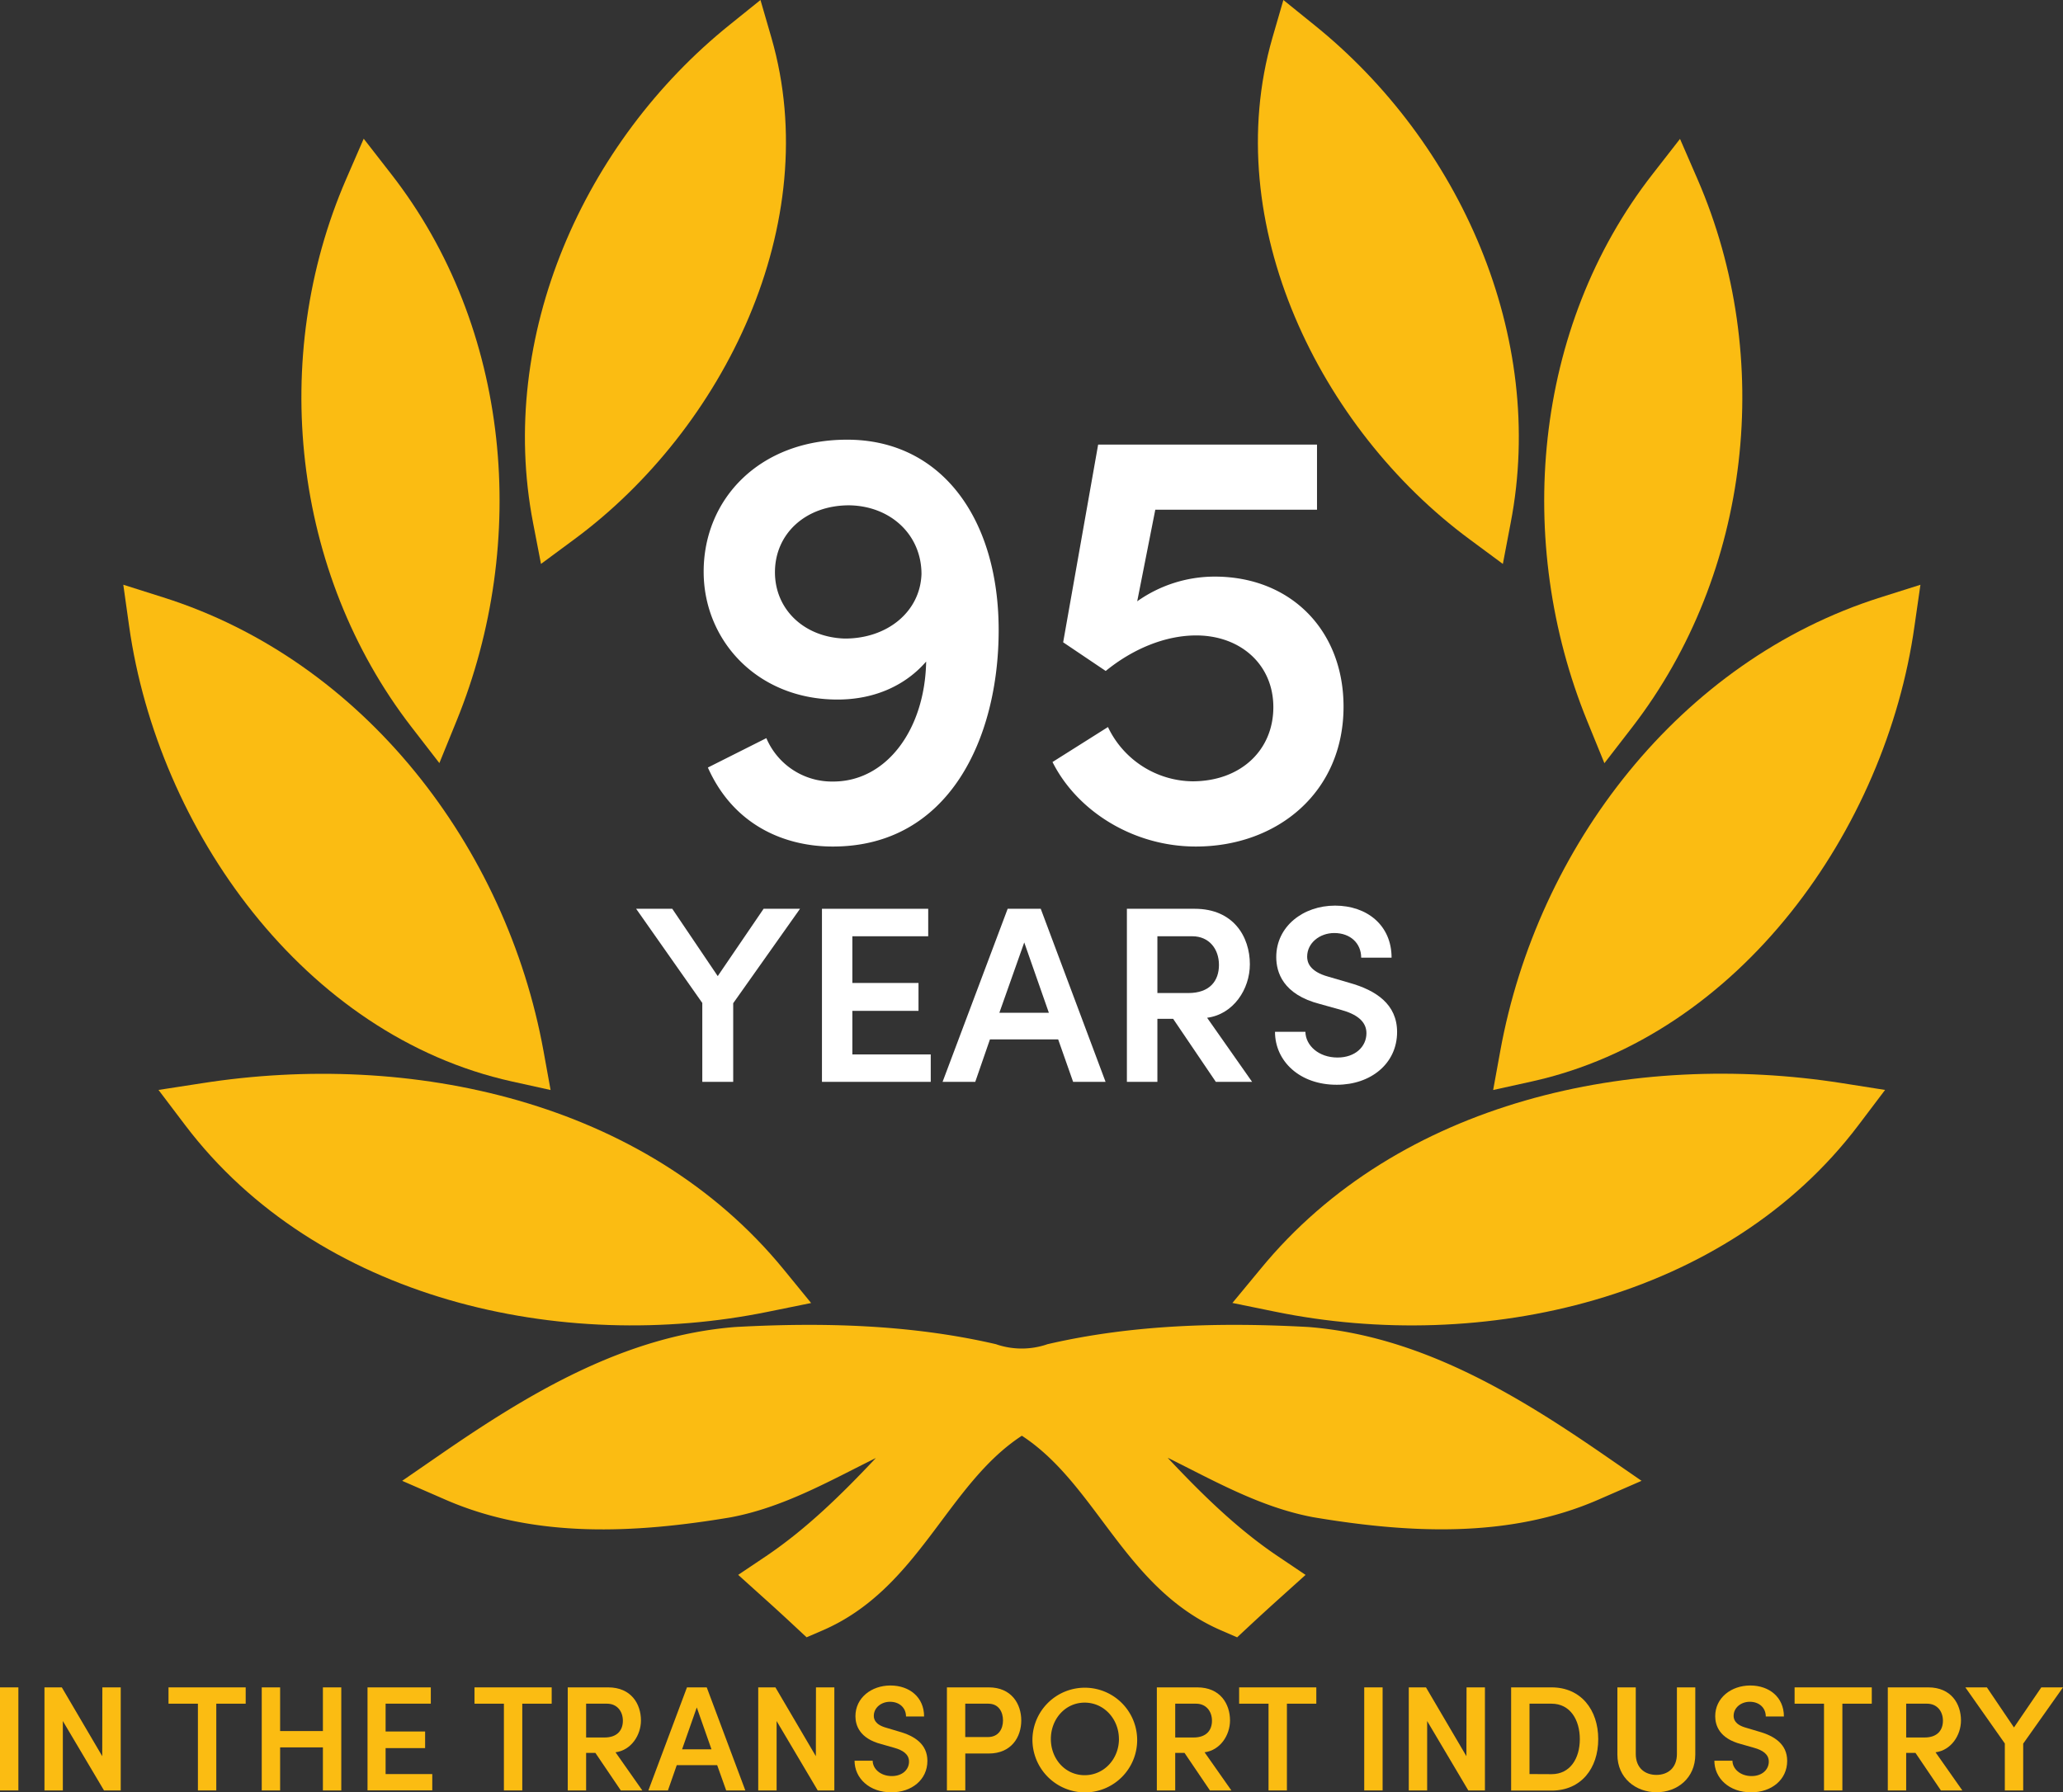
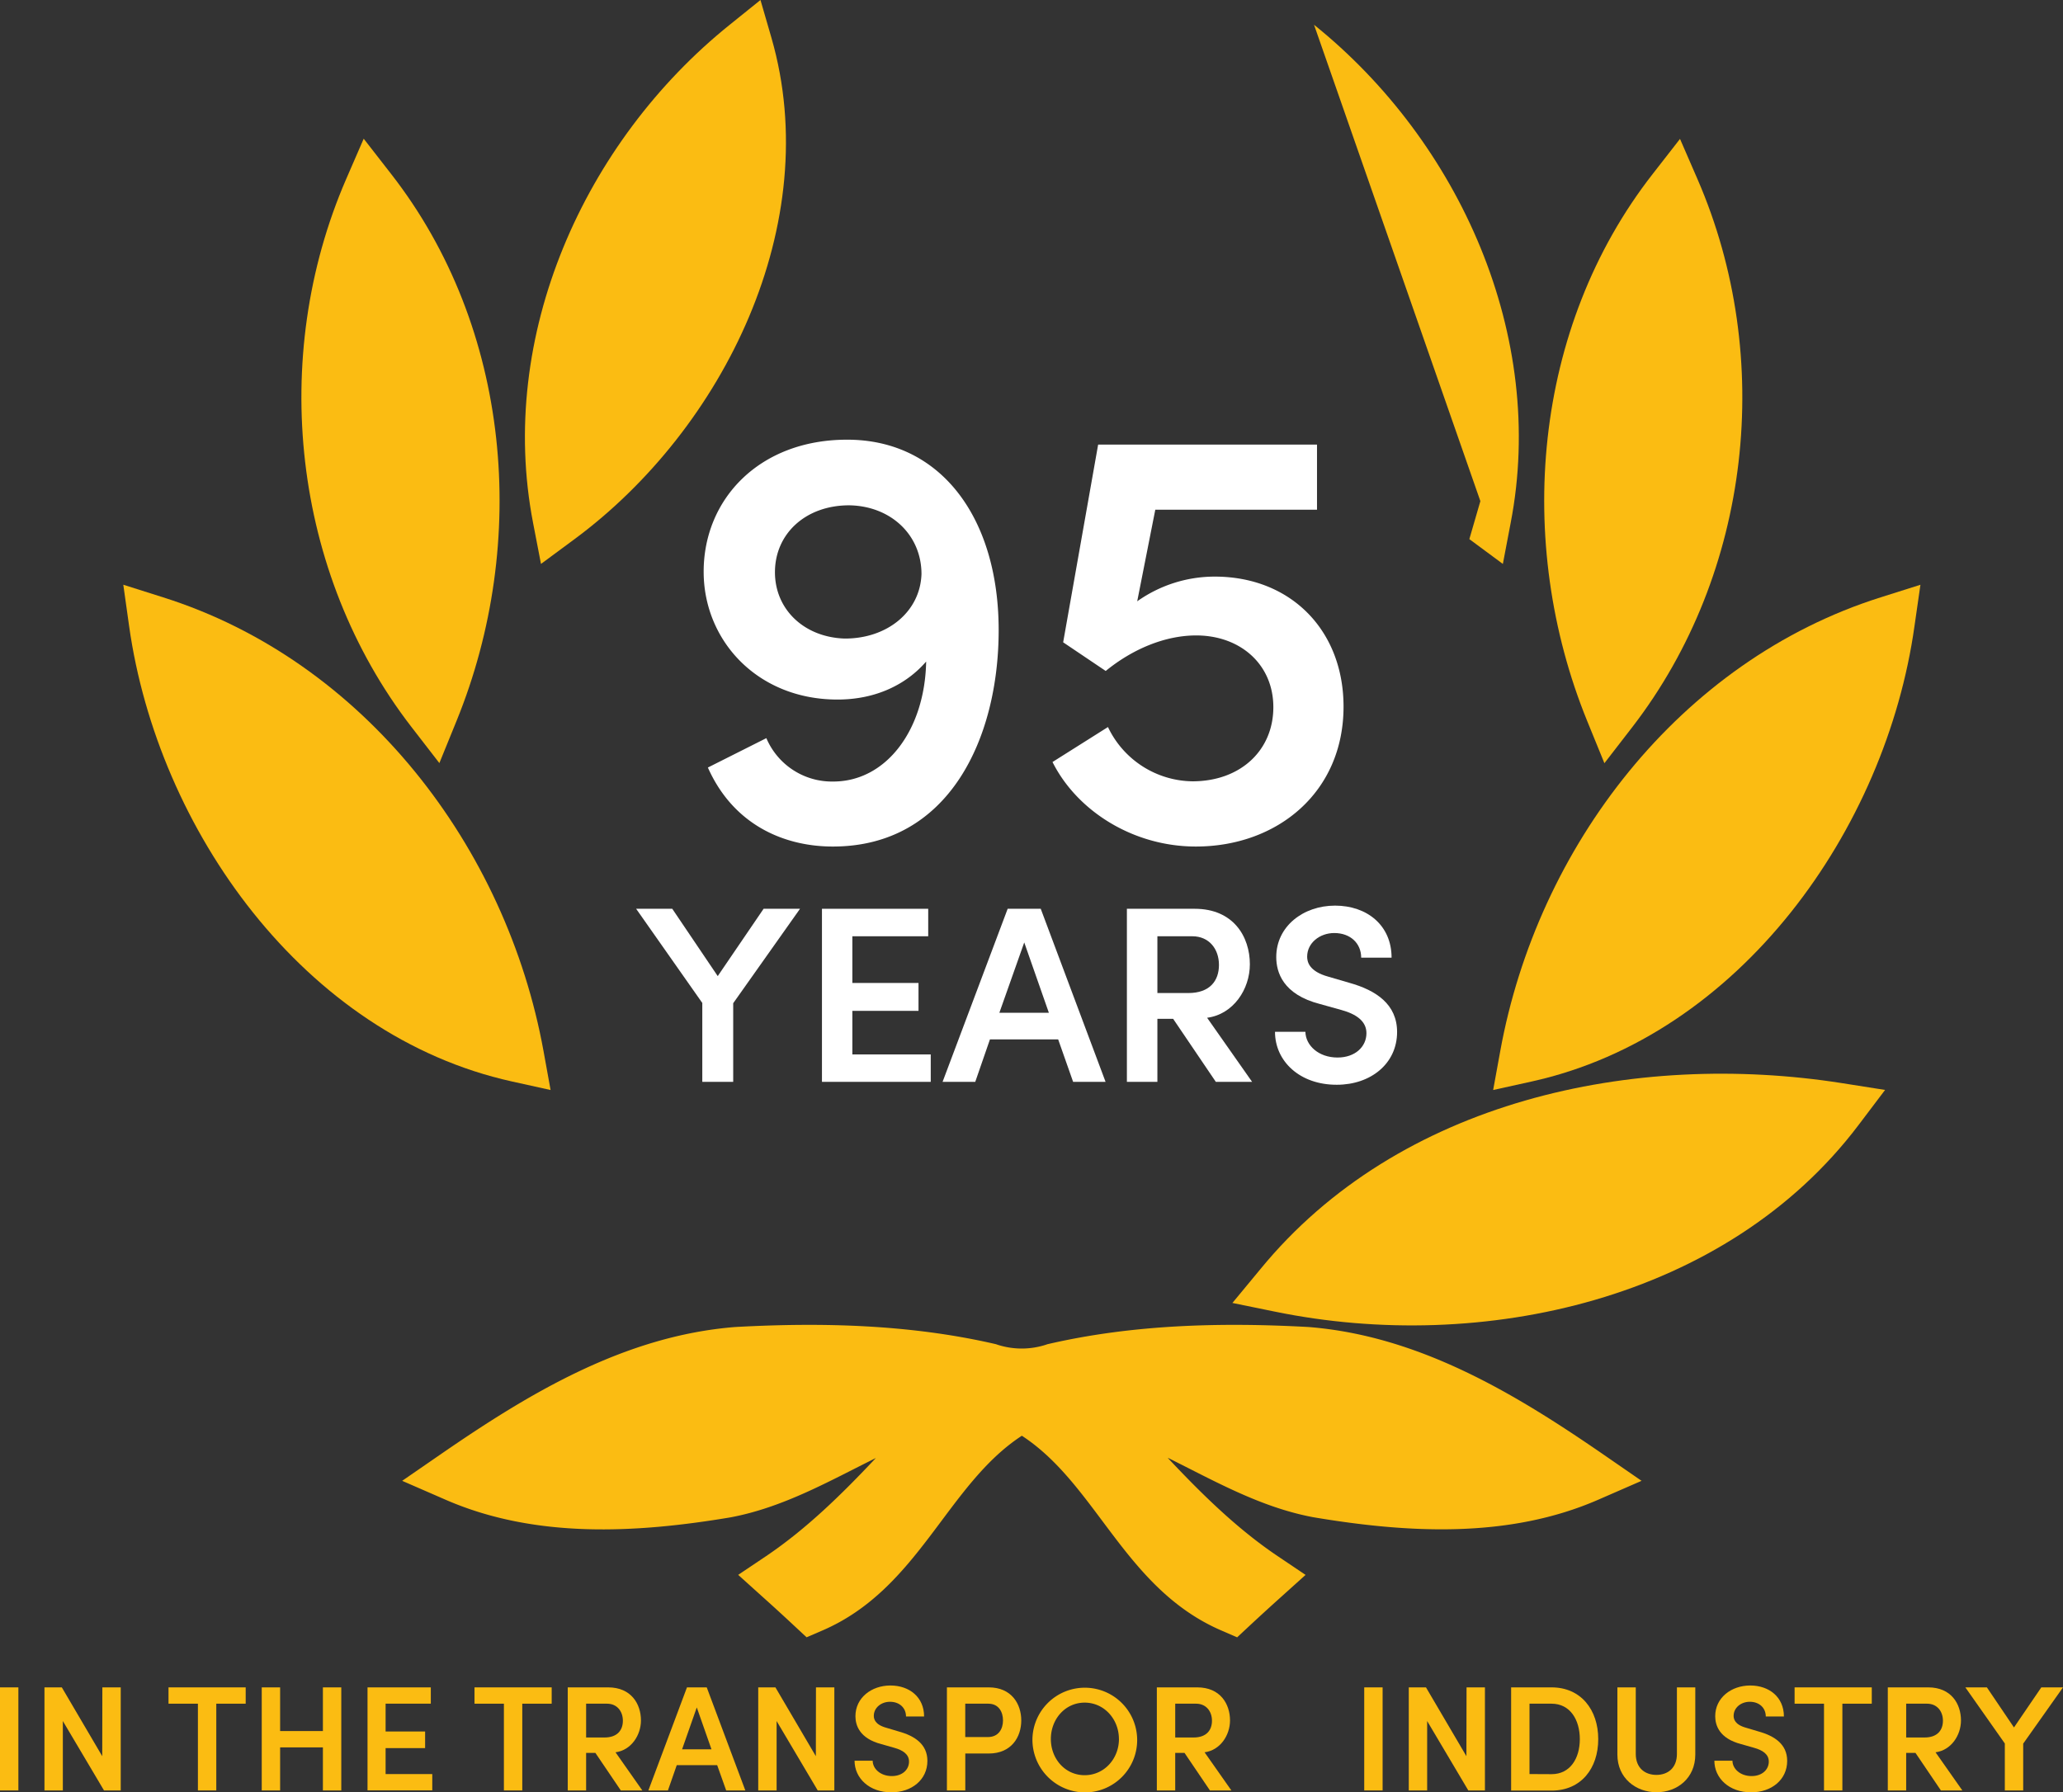
<svg xmlns="http://www.w3.org/2000/svg" id="Layer_1" data-name="Layer 1" viewBox="0 0 561.33 487.76">
  <rect x="0" y="0" width="561.33" height="487.76" fill="#333333" stroke="none" />
  <defs>
    <style>.cls-1{fill:none;}.cls-2{clip-path:url(#clip-path);}.cls-3{fill:#fbbc12;}.cls-4{fill:#fff;}</style>
    <clipPath id="clip-path" transform="translate(-46.08 -99.2)">
      <rect class="cls-1" x="-54.52" y="99.2" width="757.3" height="512.54" />
    </clipPath>
  </defs>
  <title>YE95Test</title>
  <g class="cls-2">
    <path class="cls-3" d="M389,444.62c37.65-46,101.72-59.53,158.27-50.65L559,395.82l-7.22,9.55C515.8,453,449.36,467.72,393,456.16l-11.59-2.37Z" transform="translate(-46.08 -99.2)" />
-     <path class="cls-3" d="M403.62,105.94c39.65,31.88,63.34,84.75,53.5,135.59L455,252.67l-9.12-6.75c-40.66-30.07-68.13-85.9-53.6-136.38l3-10.34Z" transform="translate(-46.08 -99.2)" />
+     <path class="cls-3" d="M403.62,105.94c39.65,31.88,63.34,84.75,53.5,135.59L455,252.67l-9.12-6.75l3-10.34Z" transform="translate(-46.08 -99.2)" />
    <path class="cls-3" d="M567,269.58C559.25,324.89,519.52,381,462.86,393.52l-10.5,2.32,1.93-10.59c10.08-55.49,48.76-106.2,103.51-123.49l10.82-3.42Z" transform="translate(-46.08 -99.2)" />
    <path class="cls-3" d="M508,148.05c21,48.44,14.61,107-17.76,149l-7.61,9.85-4.7-11.52c-19.78-48.61-14.84-107,17.85-148.85L503.2,137Z" transform="translate(-46.08 -99.2)" />
    <path class="cls-3" d="M152.47,146.5c32.71,41.89,37.64,100.24,17.85,148.85l-4.69,11.52L158,297c-32.37-41.94-38.75-100.54-17.76-149l4.8-11.05Z" transform="translate(-46.08 -99.2)" />
-     <path class="cls-3" d="M255.2,456.16c-56.31,11.56-122.75-3.21-158.77-50.8l-7.22-9.54L101,394c56.57-8.88,120.63,4.62,158.29,50.64l7.49,9.17Z" transform="translate(-46.08 -99.2)" />
    <path class="cls-3" d="M256,109.54c14.53,50.48-12.93,106.31-53.59,136.38l-9.13,6.75-2.15-11.15c-9.83-50.84,13.85-103.7,53.5-135.58L253,99.2Z" transform="translate(-46.08 -99.2)" />
    <path class="cls-3" d="M90.46,261.76c54.74,17.29,93.43,68,103.51,123.49l1.92,10.59-10.5-2.32C128.73,381,89,324.89,81.21,269.58l-1.58-11.25Z" transform="translate(-46.08 -99.2)" />
    <path class="cls-3" d="M363.86,496c9.22,9.8,18.79,19.23,29.85,26.68l7.61,5.12-6.82,6.14q-4.23,3.8-8.38,7.66l-3.42,3.19-4.29-1.86c-26.35-11.37-33.83-39.67-54.29-53-20.45,13.34-27.93,41.64-54.27,53l-4.3,1.85-3.43-3.19q-4.14-3.87-8.36-7.65l-6.82-6.15,7.61-5.11c11.05-7.46,20.63-16.89,29.85-26.69-12.63,6.25-25.16,13.45-39.54,16.15-25.67,4.31-53.15,5.85-77.55-4.8l-11.8-5.14,10.6-7.31c24.13-16.64,50-32.16,80-34.55,23.62-1.3,47.57-.71,70.73,4.62l.29.07.3.11a21.47,21.47,0,0,0,13.31,0l.29-.11.31-.07c23.14-5.33,47.09-5.92,70.81-4.62,29.94,2.39,55.84,17.91,80,34.55l10.59,7.31L481,507.32c-24.4,10.66-51.87,9.11-77.61,4.78-14.34-2.69-26.87-9.88-39.48-16.13" transform="translate(-46.08 -99.2)" />
  </g>
  <path class="cls-4" d="M317.81,270.68c0,29.37-13.46,58.9-45.12,58.9-13.29,0-27.07-5.91-34-21.5l15.91-8a19.39,19.39,0,0,0,18.21,11.81c14.44,0,24.94-14.11,25.27-32.65-5.25,6.07-13.45,10.34-24.12,10.34-21.82,0-36.42-16.08-36.42-34.79,0-19.85,15.26-35.93,39-35.93C302.22,218.83,317.81,240.33,317.81,270.68Zm-21-15.26c0-10.66-8.37-18.54-19.69-18.7-11.81,0-20.18,7.71-20.18,18.21,0,10.17,8,17.72,19,18.05C287.62,273,296.48,265.59,296.81,255.42Z" transform="translate(-46.08 -99.2)" />
  <path class="cls-4" d="M411.65,291.51c0,23.3-18,38.07-40.19,38.07-17.07,0-32.32-9.68-39-23l15.09-9.52a25.82,25.82,0,0,0,23,14.77c13,0,22-8.37,22-20.18,0-11.65-9-19.52-21-19.52-8.54,0-17.39,3.77-24.61,9.67L335.36,274l9.52-53.81h59.55v17.72h-44l-4.92,24.93a36.47,36.47,0,0,1,21-6.72C397.21,256.08,411.65,270.68,411.65,291.51Z" transform="translate(-46.08 -99.2)" />
  <path class="cls-4" d="M253.85,346.52h9.91l-18.18,25.7v21.4h-8.41V372.15l-18-25.63H229l12.37,18.32Z" transform="translate(-46.08 -99.2)" />
  <path class="cls-4" d="M278,386.16h21.33v7.46h-29.6v-47.1h28.91V354H278v12.71h18v7.59H278Z" transform="translate(-46.08 -99.2)" />
  <path class="cls-4" d="M338.07,393.62,334,382.06H315.44l-4,11.56h-8.89l17.71-47.1h9l17.64,47.1ZM318,374.82h13.47l-6.7-19.14Z" transform="translate(-46.08 -99.2)" />
  <path class="cls-4" d="M376.9,393.62l-11.62-17.16H361v17.16H352.7v-47.1h18.46c10.52,0,15,7.58,15,15.1,0,6.77-4.45,13.61-11.63,14.56l12.24,17.44ZM361,354v15.45h8.41c5.88,0,8.34-3.35,8.34-7.66s-2.67-7.79-7.25-7.79Z" transform="translate(-46.08 -99.2)" />
  <path class="cls-4" d="M393,380h8.27c.07,3.69,3.56,7,8.75,7,4.79,0,7.86-2.94,7.86-6.63,0-3.28-2.8-5.19-6.76-6.29l-5.88-1.64c-10.12-2.6-11.9-8.68-11.9-12.78,0-8.34,7.32-14,16-14s15.38,5.34,15.38,14.16h-8.27c0-3.9-2.94-6.7-7.32-6.7-4,0-7.38,2.73-7.38,6.42,0,1.3.41,4,5.81,5.47l5.61,1.64c7.38,2.05,13.05,5.88,13.05,13.4,0,8.61-7.17,14.36-16.4,14.36C399.73,394.44,393,388,393,380Z" transform="translate(-46.08 -99.2)" />
  <path class="cls-3" d="M46.08,586.46V558.41h5v28.05Z" transform="translate(-46.08 -99.2)" />
  <path class="cls-3" d="M73.93,558.41h5v28.05H74.38l-11.2-18.89v18.89h-5V558.41H62.9l11,18.73Z" transform="translate(-46.08 -99.2)" />
  <path class="cls-3" d="M112.93,558.41v4.44h-8v23.61h-5V562.85h-8v-4.44Z" transform="translate(-46.08 -99.2)" />
  <path class="cls-3" d="M133.94,558.41h5v28.05h-5V574.74H122.3v11.72h-5V558.41h5V570.3h11.64Z" transform="translate(-46.08 -99.2)" />
  <path class="cls-3" d="M151,582h12.7v4.43H146.08V558.41H163.3v4.44H151v7.57h10.75v4.52H151Z" transform="translate(-46.08 -99.2)" />
  <path class="cls-3" d="M196.19,558.41v4.44h-8v23.61h-5V562.85h-8v-4.44Z" transform="translate(-46.08 -99.2)" />
  <path class="cls-3" d="M215,586.46l-6.92-10.22h-2.52v10.22h-5V558.41h11c6.27,0,8.92,4.52,8.92,9,0,4-2.65,8.1-6.92,8.67l7.29,10.38Zm-9.44-23.61v9.2h5c3.5,0,5-2,5-4.56s-1.58-4.64-4.31-4.64Z" transform="translate(-46.08 -99.2)" />
  <path class="cls-3" d="M243.67,586.46l-2.45-6.88h-11l-2.4,6.88H222.5L233,558.41h5.38l10.5,28.05Zm-12-11.19h8l-4-11.4Z" transform="translate(-46.08 -99.2)" />
  <path class="cls-3" d="M268.1,558.41h5v28.05h-4.52l-11.19-18.89v18.89h-5V558.41h4.68l11,18.73Z" transform="translate(-46.08 -99.2)" />
  <path class="cls-3" d="M278.6,578.36h4.93c0,2.2,2.12,4.19,5.21,4.19,2.85,0,4.68-1.75,4.68-3.94,0-2-1.67-3.1-4-3.75l-3.5-1c-6-1.54-7.08-5.17-7.08-7.61,0-5,4.35-8.35,9.52-8.35s9.16,3.18,9.16,8.43h-4.92c0-2.32-1.75-4-4.36-4-2.4,0-4.4,1.63-4.4,3.83,0,.77.25,2.4,3.46,3.26l3.34,1c4.4,1.22,7.78,3.5,7.78,8,0,5.13-4.28,8.55-9.77,8.55C282.63,587,278.6,583.12,278.6,578.36Z" transform="translate(-46.08 -99.2)" />
  <path class="cls-3" d="M315.12,558.41c6.19,0,8.84,4.52,8.84,9s-2.65,9-8.84,9h-6.39v10.05h-5V558.41Zm-.24,13.52c2.93,0,4.11-2.24,4.11-4.52s-1.14-4.56-4-4.56h-6.27v9.08Z" transform="translate(-46.08 -99.2)" />
  <path class="cls-3" d="M327,572.46A14.25,14.25,0,1,1,341.26,587,14.36,14.36,0,0,1,327,572.46Zm23.53,0c0-5.38-4-9.9-9.32-9.9s-9.2,4.52-9.2,9.9,3.87,9.85,9.2,9.85S350.54,577.83,350.54,572.46Z" transform="translate(-46.08 -99.2)" />
  <path class="cls-3" d="M375.3,586.46l-6.92-10.22h-2.53v10.22h-5V558.41h11c6.27,0,8.91,4.52,8.91,9,0,4-2.64,8.1-6.92,8.67l7.29,10.38Zm-9.45-23.61v9.2h5c3.5,0,5-2,5-4.56s-1.59-4.64-4.32-4.64Z" transform="translate(-46.08 -99.2)" />
-   <path class="cls-3" d="M404.24,558.41v4.44h-8v23.61h-5V562.85h-8v-4.44Z" transform="translate(-46.08 -99.2)" />
  <path class="cls-3" d="M417.28,586.46V558.41h5v28.05Z" transform="translate(-46.08 -99.2)" />
  <path class="cls-3" d="M445.12,558.41h5v28.05h-4.52l-11.2-18.89v18.89h-5V558.41h4.68l11,18.73Z" transform="translate(-46.08 -99.2)" />
  <path class="cls-3" d="M468.25,558.41c8,0,12.7,6.11,12.7,14.09s-4.68,14-12.7,14h-11V558.41Zm0,23.62c5.09,0,7.69-4.32,7.69-9.53s-2.6-9.65-7.69-9.65h-6V582Z" transform="translate(-46.08 -99.2)" />
  <path class="cls-3" d="M486.16,576.69V558.41h5v18.08c0,4,2.65,5.74,5.62,5.74s5.58-1.75,5.58-5.74V558.41h5v18.28c0,6.43-4.92,10.26-10.54,10.26S486.16,583.12,486.16,576.69Z" transform="translate(-46.08 -99.2)" />
  <path class="cls-3" d="M512.55,578.36h4.92c0,2.2,2.12,4.19,5.21,4.19,2.85,0,4.68-1.75,4.68-3.94,0-2-1.66-3.1-4-3.75l-3.5-1c-6-1.54-7.08-5.17-7.08-7.61,0-5,4.36-8.35,9.53-8.35s9.16,3.18,9.16,8.43h-4.93c0-2.32-1.75-4-4.36-4-2.4,0-4.39,1.63-4.39,3.83,0,.77.24,2.4,3.46,3.26l3.34,1c4.39,1.22,7.77,3.5,7.77,8,0,5.13-4.27,8.55-9.77,8.55C516.58,587,512.55,583.12,512.55,578.36Z" transform="translate(-46.08 -99.2)" />
  <path class="cls-3" d="M555.38,558.41v4.44h-8v23.61h-5V562.85h-8v-4.44Z" transform="translate(-46.08 -99.2)" />
  <path class="cls-3" d="M574.19,586.46l-6.92-10.22h-2.53v10.22h-5V558.41h11c6.27,0,8.91,4.52,8.91,9,0,4-2.64,8.1-6.92,8.67l7.29,10.38Zm-9.45-23.61v9.2h5c3.5,0,5-2,5-4.56s-1.59-4.64-4.32-4.64Z" transform="translate(-46.08 -99.2)" />
  <path class="cls-3" d="M601.51,558.41h5.9l-10.83,15.31v12.74h-5V573.68l-10.74-15.27h5.86l7.37,10.91Z" transform="translate(-46.08 -99.2)" />
</svg>